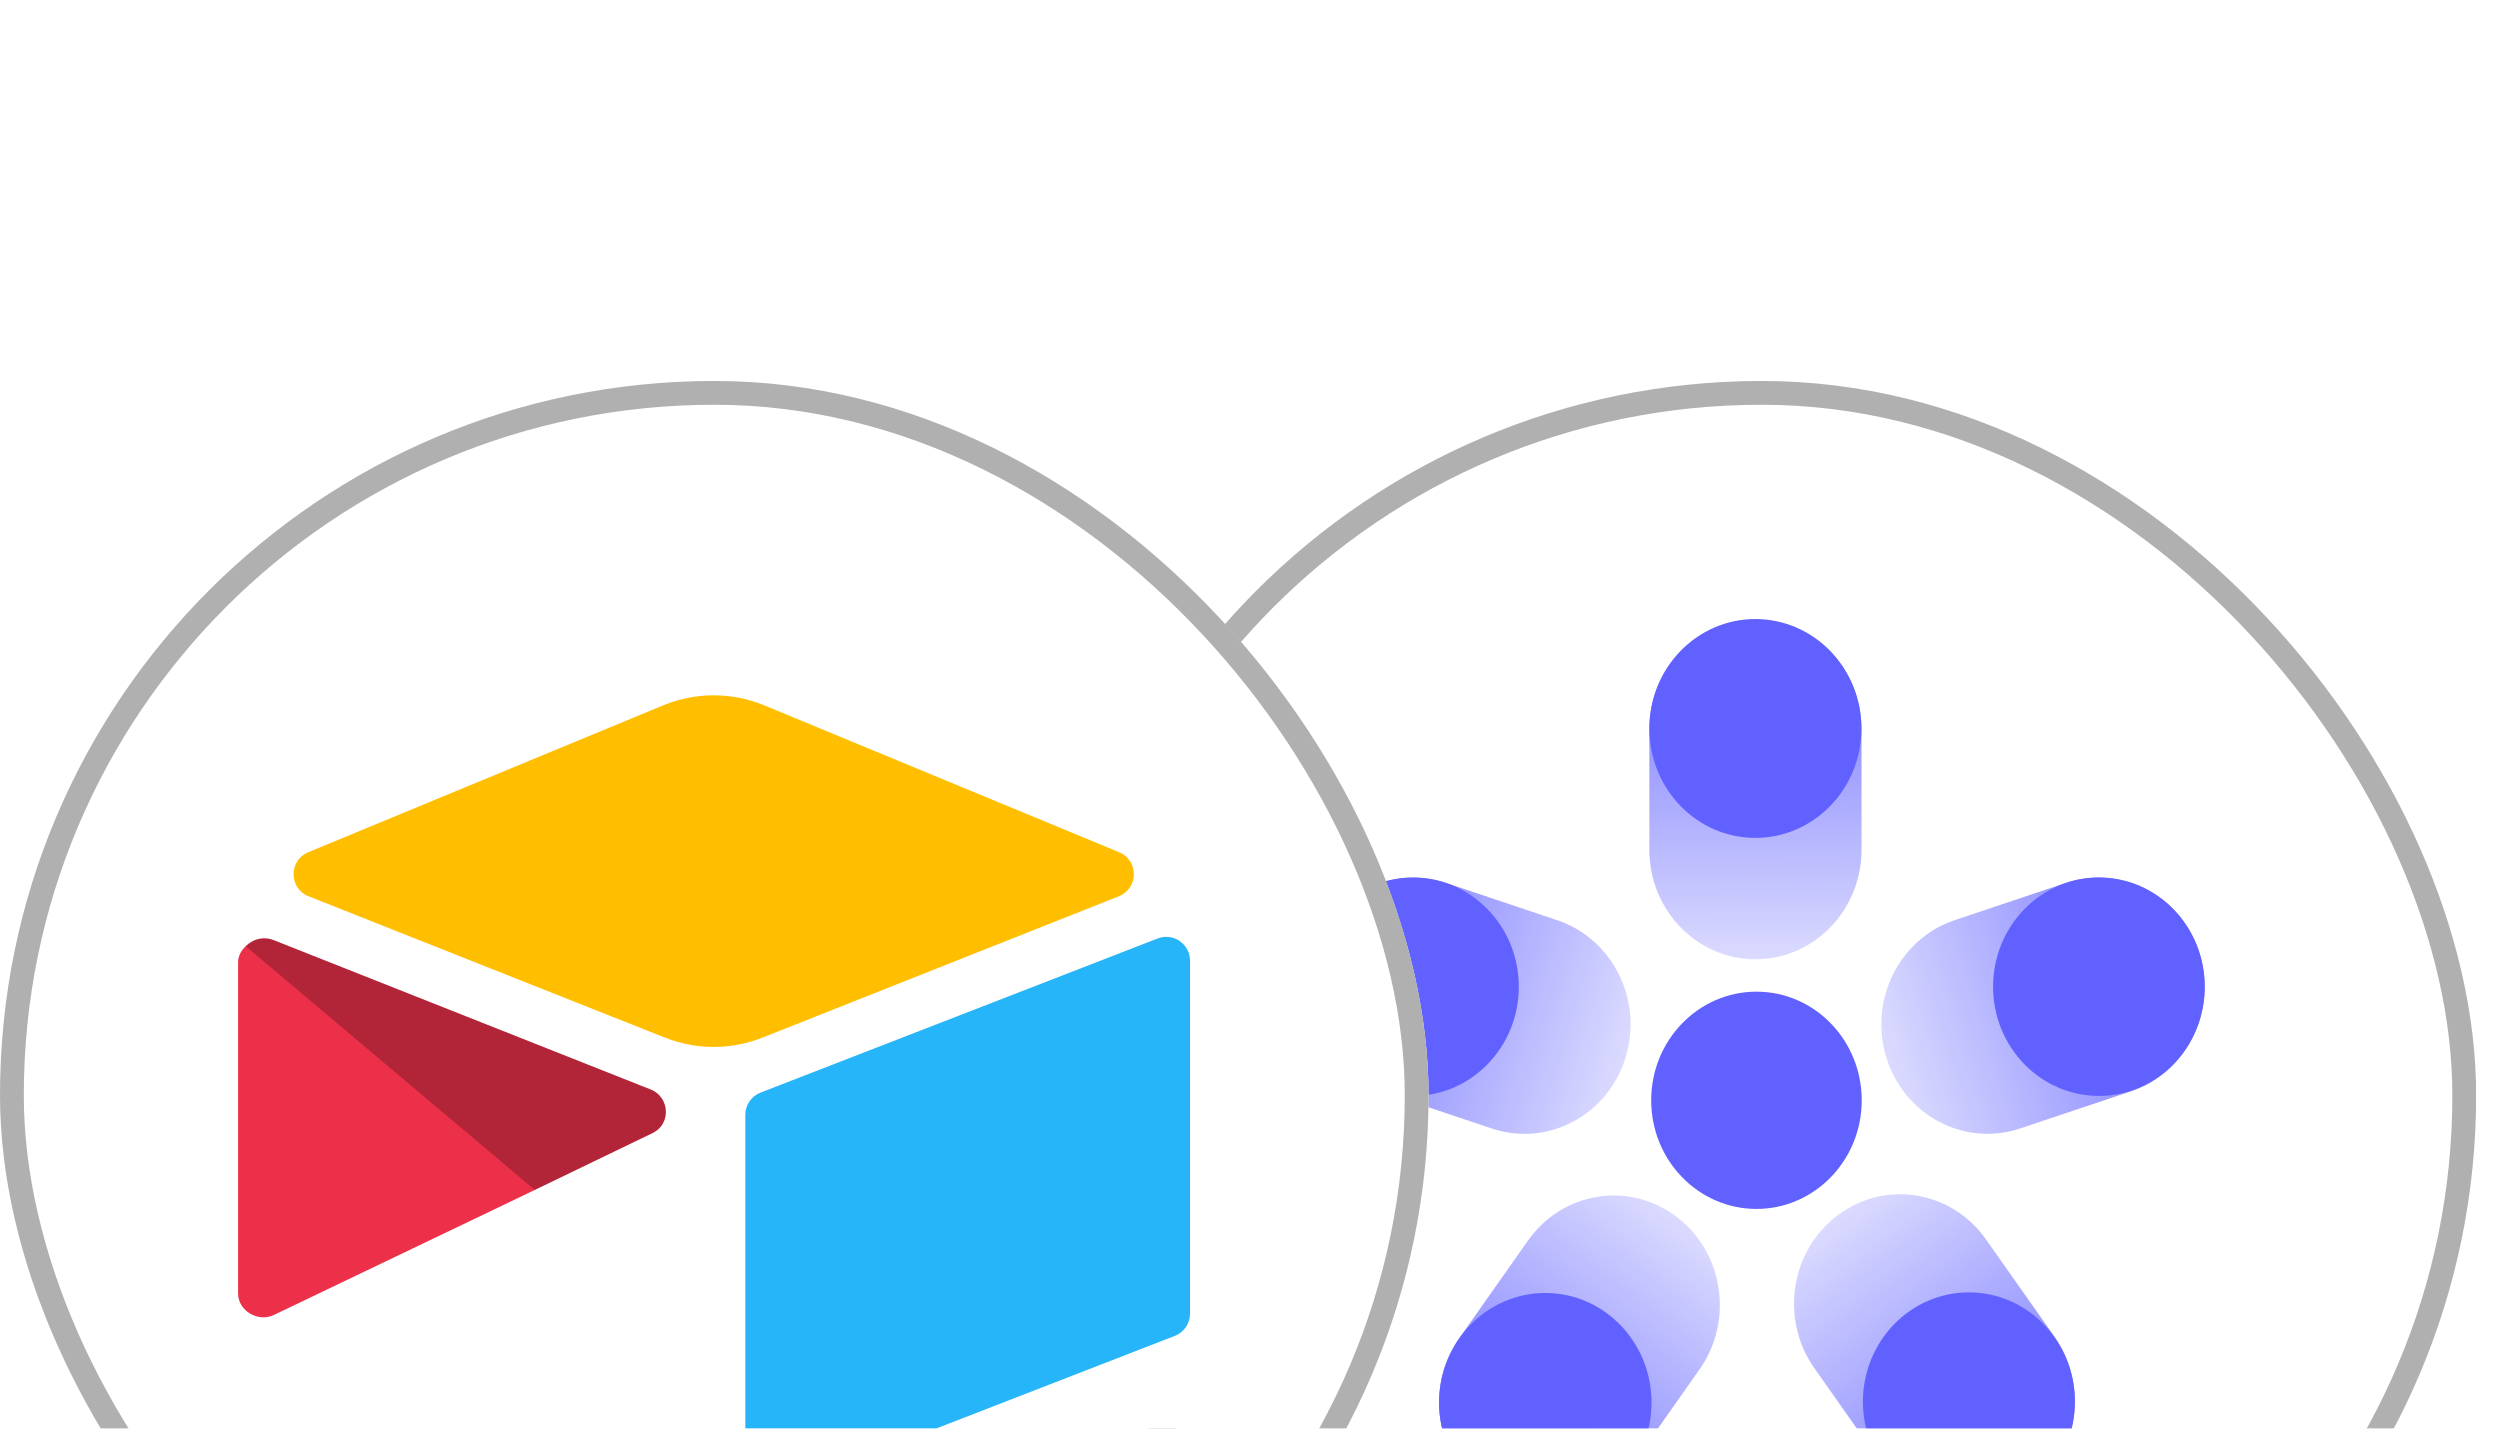
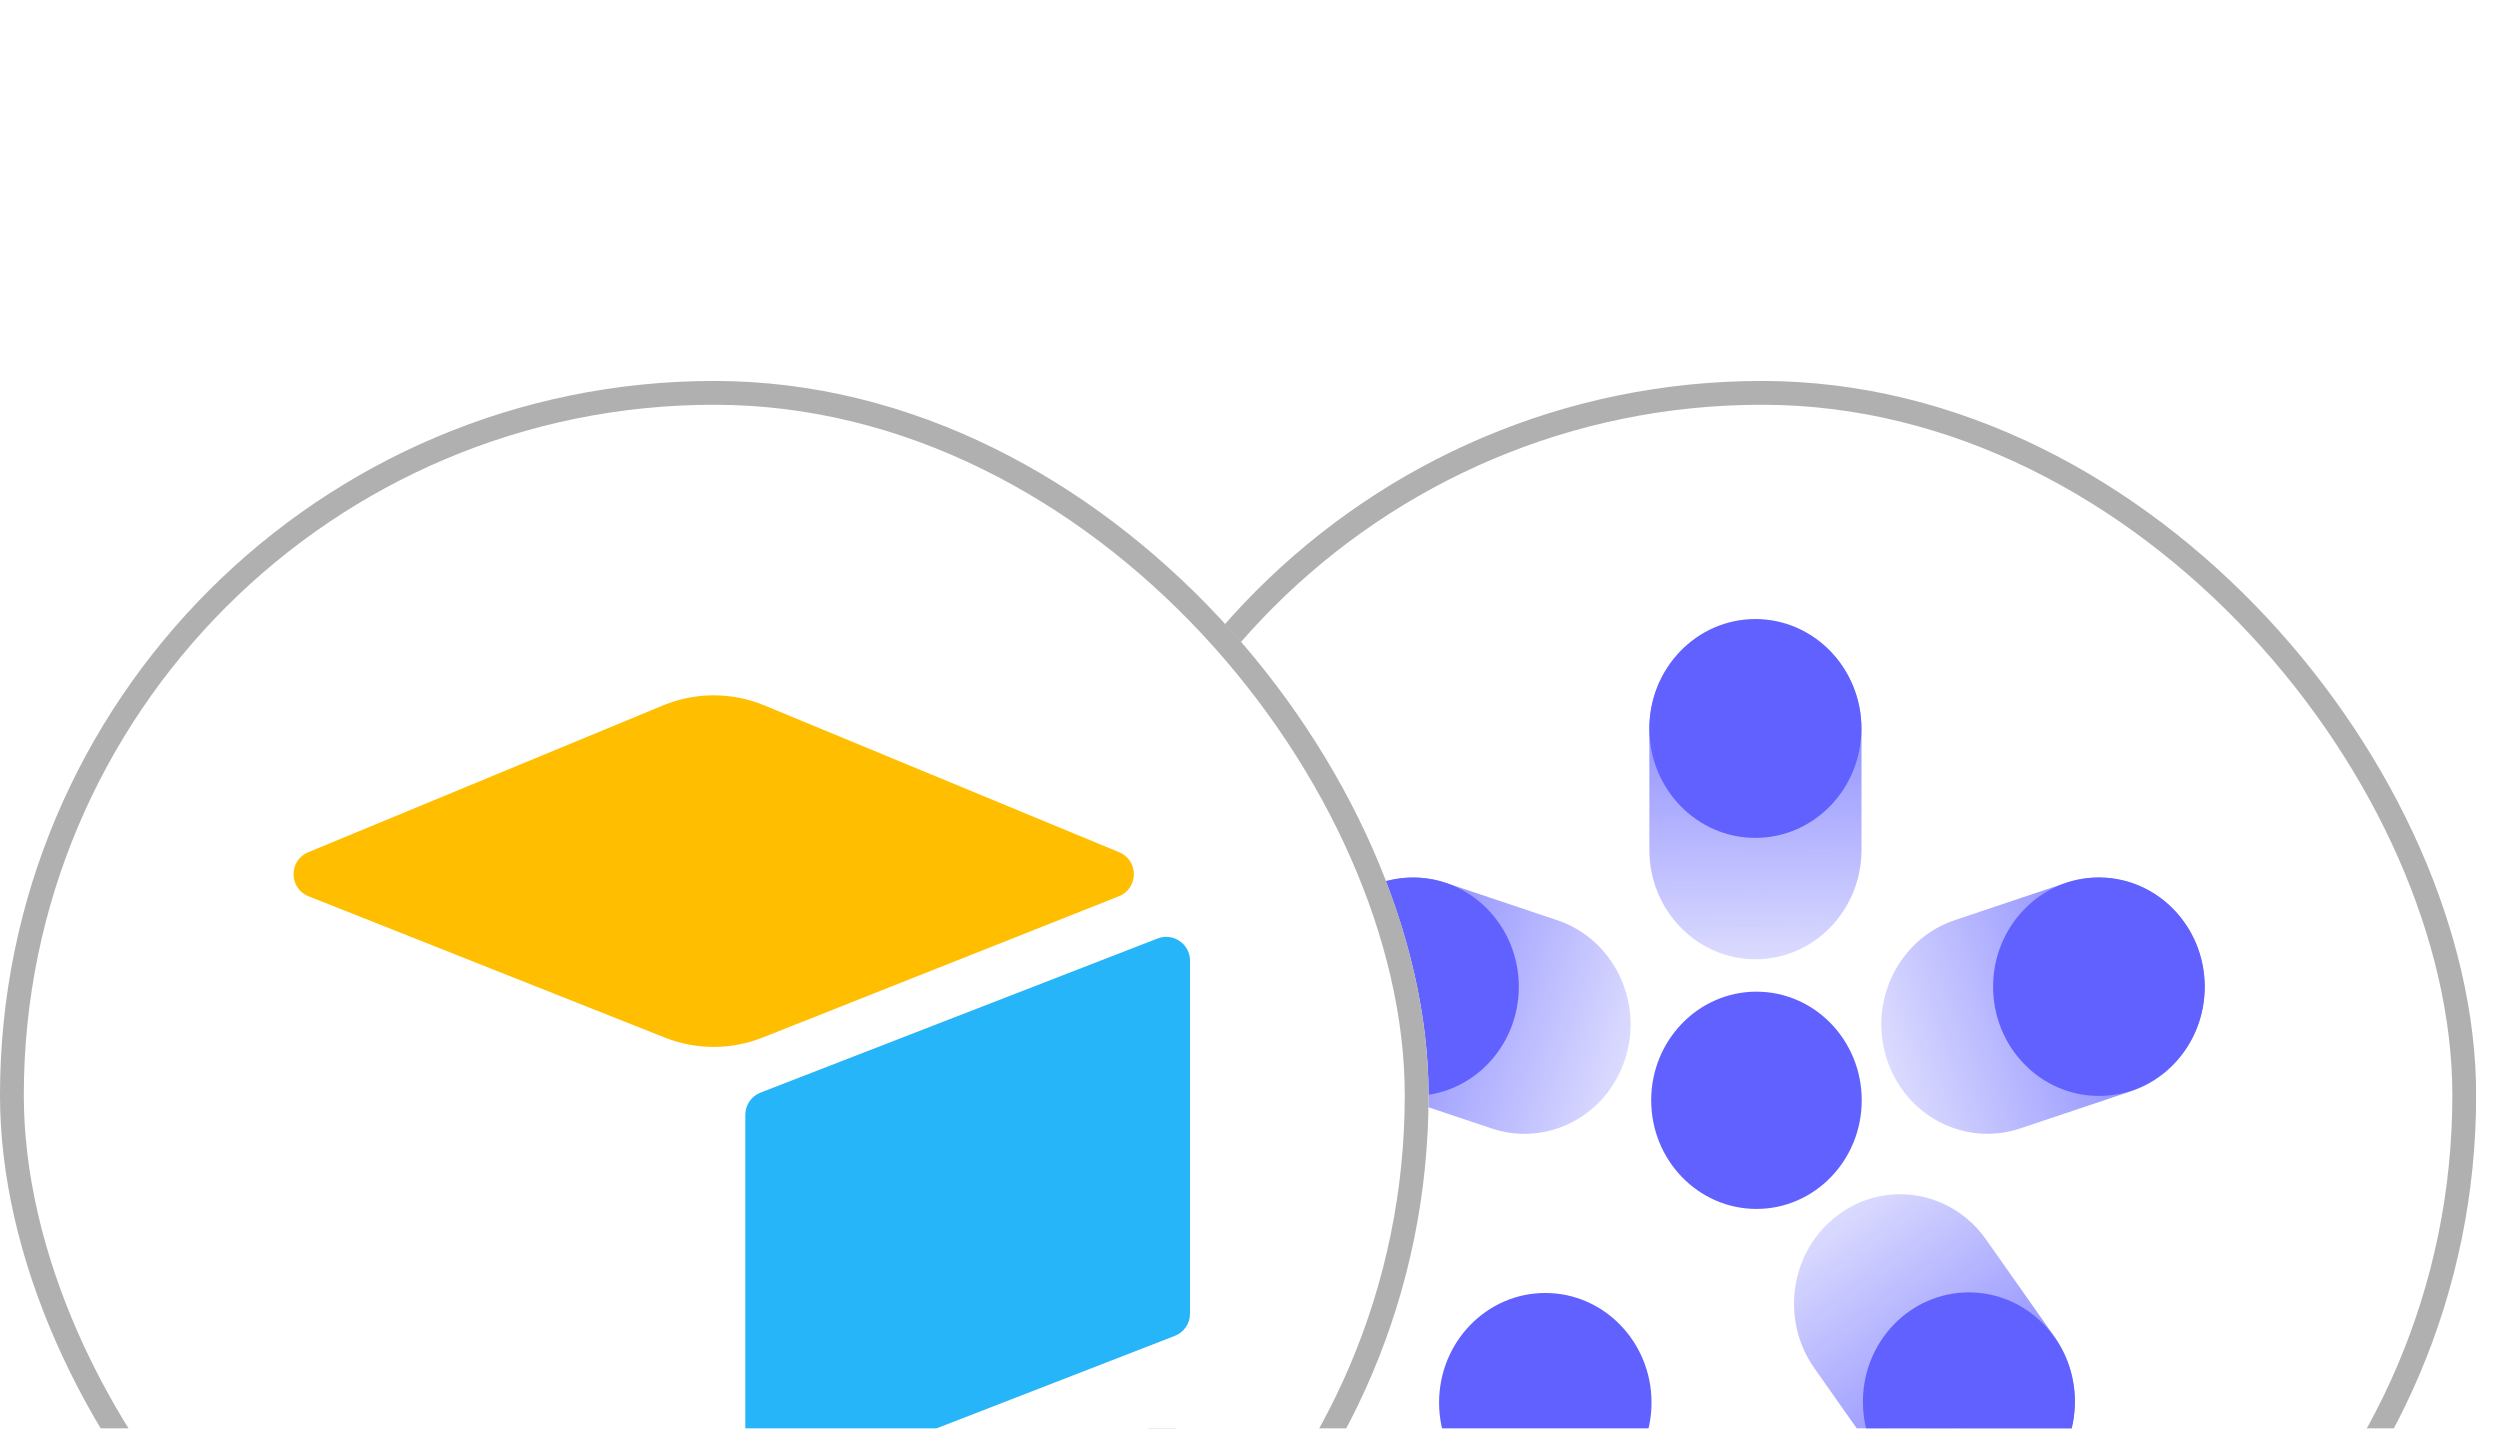
<svg xmlns="http://www.w3.org/2000/svg" width="84" height="48" viewBox="0 0 84 48" fill="none">
  <g clip-path="url(#clip0_47_1297)">
    <g filter="url(#filter0_dd_47_1297)">
-       <rect x="35.199" width="48" height="48" rx="24" fill="white" />
      <rect x="35.599" y="0.4" width="47.2" height="47.2" rx="23.6" stroke="#B0B0B0" stroke-width="0.8" />
      <path d="M62.547 11.706C62.547 9.674 60.951 8.026 58.983 8.026C57.014 8.026 55.418 9.674 55.418 11.706V15.752C55.418 17.784 57.014 19.432 58.983 19.432C60.951 19.432 62.547 17.784 62.547 15.752V11.706Z" fill="url(#paint0_linear_47_1297)" />
      <path d="M48.595 16.869C46.721 16.241 44.71 17.298 44.102 19.231C43.493 21.163 44.519 23.238 46.392 23.866L50.12 25.116C51.993 25.745 54.005 24.688 54.613 22.755C55.221 20.823 54.196 18.748 52.323 18.119L48.595 16.869Z" fill="url(#paint1_linear_47_1297)" />
-       <path d="M49.034 32.159C47.876 33.804 48.229 36.105 49.821 37.299C51.414 38.493 53.644 38.128 54.801 36.483L57.105 33.211C58.263 31.567 57.91 29.265 56.318 28.071C54.725 26.877 52.495 27.242 51.338 28.887L49.034 32.159Z" fill="url(#paint2_linear_47_1297)" />
      <path d="M63.265 36.441C64.423 38.086 66.653 38.451 68.245 37.257C69.838 36.063 70.19 33.762 69.033 32.117L66.729 28.845C65.571 27.2 63.341 26.835 61.749 28.029C60.156 29.223 59.803 31.524 60.961 33.169L63.265 36.441Z" fill="url(#paint3_linear_47_1297)" />
      <path d="M59.017 27.82C60.971 27.82 62.554 26.186 62.554 24.17C62.554 22.154 60.971 20.52 59.017 20.52C57.064 20.52 55.48 22.154 55.48 24.17C55.48 26.186 57.064 27.82 59.017 27.82Z" fill="#6161FF" />
      <path d="M47.476 24.024C49.44 24.024 51.032 22.381 51.032 20.354C51.032 18.327 49.44 16.684 47.476 16.684C45.512 16.684 43.92 18.327 43.92 20.354C43.92 22.381 45.512 24.024 47.476 24.024Z" fill="#6161FF" />
      <path d="M58.98 15.353C60.948 15.353 62.543 13.707 62.543 11.677C62.543 9.646 60.948 8 58.98 8C57.013 8 55.418 9.646 55.418 11.677C55.418 13.707 57.013 15.353 58.98 15.353Z" fill="#6161FF" />
      <path d="M51.922 38.01C53.893 38.01 55.491 36.361 55.491 34.327C55.491 32.293 53.893 30.644 51.922 30.644C49.951 30.644 48.353 32.293 48.353 34.327C48.353 36.361 49.951 38.01 51.922 38.01Z" fill="#6161FF" />
      <path d="M66.155 37.974C68.121 37.974 69.716 36.328 69.716 34.299C69.716 32.269 68.121 30.624 66.155 30.624C64.188 30.624 62.594 32.269 62.594 34.299C62.594 36.328 64.188 37.974 66.155 37.974Z" fill="#6161FF" />
      <path d="M69.405 16.868C71.278 16.24 73.29 17.297 73.898 19.229C74.507 21.161 73.481 23.237 71.608 23.865L67.88 25.115C66.007 25.743 63.995 24.686 63.387 22.754C62.779 20.822 63.804 18.746 65.677 18.118L69.405 16.868Z" fill="url(#paint4_linear_47_1297)" />
      <path d="M70.524 24.023C68.56 24.023 66.968 22.38 66.968 20.353C66.968 18.326 68.56 16.683 70.524 16.683C72.488 16.683 74.08 18.326 74.08 20.353C74.08 22.38 72.488 24.023 70.524 24.023Z" fill="#6161FF" />
    </g>
    <g filter="url(#filter1_dd_47_1297)">
      <rect width="48" height="48" rx="24" fill="white" />
      <rect x="0.4" y="0.4" width="47.2" height="47.2" rx="23.6" stroke="#B0B0B0" stroke-width="0.8" />
      <path d="M22.282 10.9L10.357 15.835C9.694 16.109 9.7 17.051 10.368 17.315L22.342 22.064C23.395 22.481 24.566 22.481 25.618 22.064L37.593 17.315C38.26 17.051 38.267 16.109 37.604 15.835L25.68 10.9C24.591 10.45 23.369 10.45 22.282 10.9Z" fill="#FFBF00" />
      <path d="M25.043 24.657V36.52C25.043 37.084 25.612 37.471 26.136 37.263L39.48 32.083C39.785 31.962 39.984 31.668 39.984 31.341V19.478C39.984 18.914 39.415 18.527 38.891 18.735L25.547 23.914C25.243 24.035 25.043 24.329 25.043 24.657Z" fill="#26B5F8" />
-       <path d="M21.928 25.269L17.968 27.181L17.566 27.376L9.206 31.381C8.676 31.637 8 31.25 8 30.662V19.528C8 19.315 8.109 19.131 8.256 18.992C8.317 18.931 8.386 18.881 8.458 18.841C8.658 18.721 8.943 18.689 9.185 18.785L21.861 23.807C22.506 24.063 22.556 24.966 21.928 25.269Z" fill="#ED3049" />
-       <path d="M21.928 25.269L17.968 27.181L8.256 18.992C8.317 18.931 8.386 18.881 8.458 18.841C8.658 18.721 8.943 18.689 9.185 18.785L21.861 23.807C22.506 24.063 22.556 24.966 21.928 25.269Z" fill="black" fill-opacity="0.25" />
    </g>
  </g>
  <defs>
    <filter id="filter0_dd_47_1297" x="25.599" y="-1.19209e-07" width="67.2" height="67.2" filterUnits="userSpaceOnUse" color-interpolation-filters="sRGB">
      <feFlood flood-opacity="0" result="BackgroundImageFix" />
      <feColorMatrix in="SourceAlpha" type="matrix" values="0 0 0 0 0 0 0 0 0 0 0 0 0 0 0 0 0 0 127 0" result="hardAlpha" />
      <feMorphology radius="1.6" operator="erode" in="SourceAlpha" result="effect1_dropShadow_47_1297" />
      <feOffset dy="3.2" />
      <feGaussianBlur stdDeviation="2.4" />
      <feColorMatrix type="matrix" values="0 0 0 0 0.063 0 0 0 0 0.094 0 0 0 0 0.157 0 0 0 0.03 0" />
      <feBlend mode="normal" in2="BackgroundImageFix" result="effect1_dropShadow_47_1297" />
      <feColorMatrix in="SourceAlpha" type="matrix" values="0 0 0 0 0 0 0 0 0 0 0 0 0 0 0 0 0 0 127 0" result="hardAlpha" />
      <feMorphology radius="3.2" operator="erode" in="SourceAlpha" result="effect2_dropShadow_47_1297" />
      <feOffset dy="9.6" />
      <feGaussianBlur stdDeviation="6.4" />
      <feColorMatrix type="matrix" values="0 0 0 0 0.063 0 0 0 0 0.094 0 0 0 0 0.157 0 0 0 0.08 0" />
      <feBlend mode="normal" in2="effect1_dropShadow_47_1297" result="effect2_dropShadow_47_1297" />
      <feBlend mode="normal" in="SourceGraphic" in2="effect2_dropShadow_47_1297" result="shape" />
    </filter>
    <filter id="filter1_dd_47_1297" x="-9.6" y="-1.19209e-07" width="67.2" height="67.2" filterUnits="userSpaceOnUse" color-interpolation-filters="sRGB">
      <feFlood flood-opacity="0" result="BackgroundImageFix" />
      <feColorMatrix in="SourceAlpha" type="matrix" values="0 0 0 0 0 0 0 0 0 0 0 0 0 0 0 0 0 0 127 0" result="hardAlpha" />
      <feMorphology radius="1.6" operator="erode" in="SourceAlpha" result="effect1_dropShadow_47_1297" />
      <feOffset dy="3.2" />
      <feGaussianBlur stdDeviation="2.4" />
      <feColorMatrix type="matrix" values="0 0 0 0 0.063 0 0 0 0 0.094 0 0 0 0 0.157 0 0 0 0.03 0" />
      <feBlend mode="normal" in2="BackgroundImageFix" result="effect1_dropShadow_47_1297" />
      <feColorMatrix in="SourceAlpha" type="matrix" values="0 0 0 0 0 0 0 0 0 0 0 0 0 0 0 0 0 0 127 0" result="hardAlpha" />
      <feMorphology radius="3.2" operator="erode" in="SourceAlpha" result="effect2_dropShadow_47_1297" />
      <feOffset dy="9.6" />
      <feGaussianBlur stdDeviation="6.4" />
      <feColorMatrix type="matrix" values="0 0 0 0 0.063 0 0 0 0 0.094 0 0 0 0 0.157 0 0 0 0.08 0" />
      <feBlend mode="normal" in2="effect1_dropShadow_47_1297" result="effect2_dropShadow_47_1297" />
      <feBlend mode="normal" in="SourceGraphic" in2="effect2_dropShadow_47_1297" result="shape" />
    </filter>
    <linearGradient id="paint0_linear_47_1297" x1="58.959" y1="0.957" x2="59.043" y2="20.167" gradientUnits="userSpaceOnUse">
      <stop offset="0.411" stop-color="#6C6CFF" stop-opacity="0.9" />
      <stop offset="1" stop-color="#6C6CFF" stop-opacity="0.2" />
    </linearGradient>
    <linearGradient id="paint1_linear_47_1297" x1="37.58" y1="17.069" x2="55.409" y2="22.602" gradientUnits="userSpaceOnUse">
      <stop offset="0.411" stop-color="#6C6CFF" stop-opacity="0.9" />
      <stop offset="1" stop-color="#6C6CFF" stop-opacity="0.2" />
    </linearGradient>
    <linearGradient id="paint2_linear_47_1297" x1="45.814" y1="43.032" x2="57.148" y2="27.782" gradientUnits="userSpaceOnUse">
      <stop offset="0.411" stop-color="#6C6CFF" stop-opacity="0.9" />
      <stop offset="1" stop-color="#6C6CFF" stop-opacity="0.2" />
    </linearGradient>
    <linearGradient id="paint3_linear_47_1297" x1="72.29" y1="42.961" x2="60.83" y2="27.812" gradientUnits="userSpaceOnUse">
      <stop offset="0.411" stop-color="#6C6CFF" stop-opacity="0.9" />
      <stop offset="1" stop-color="#6C6CFF" stop-opacity="0.2" />
    </linearGradient>
    <linearGradient id="paint4_linear_47_1297" x1="80.42" y1="17.068" x2="62.591" y2="22.6" gradientUnits="userSpaceOnUse">
      <stop offset="0.411" stop-color="#6C6CFF" stop-opacity="0.9" />
      <stop offset="1" stop-color="#6C6CFF" stop-opacity="0.2" />
    </linearGradient>
    <clipPath id="clip0_47_1297">
      <rect width="83.2" height="48" fill="white" />
    </clipPath>
  </defs>
</svg>